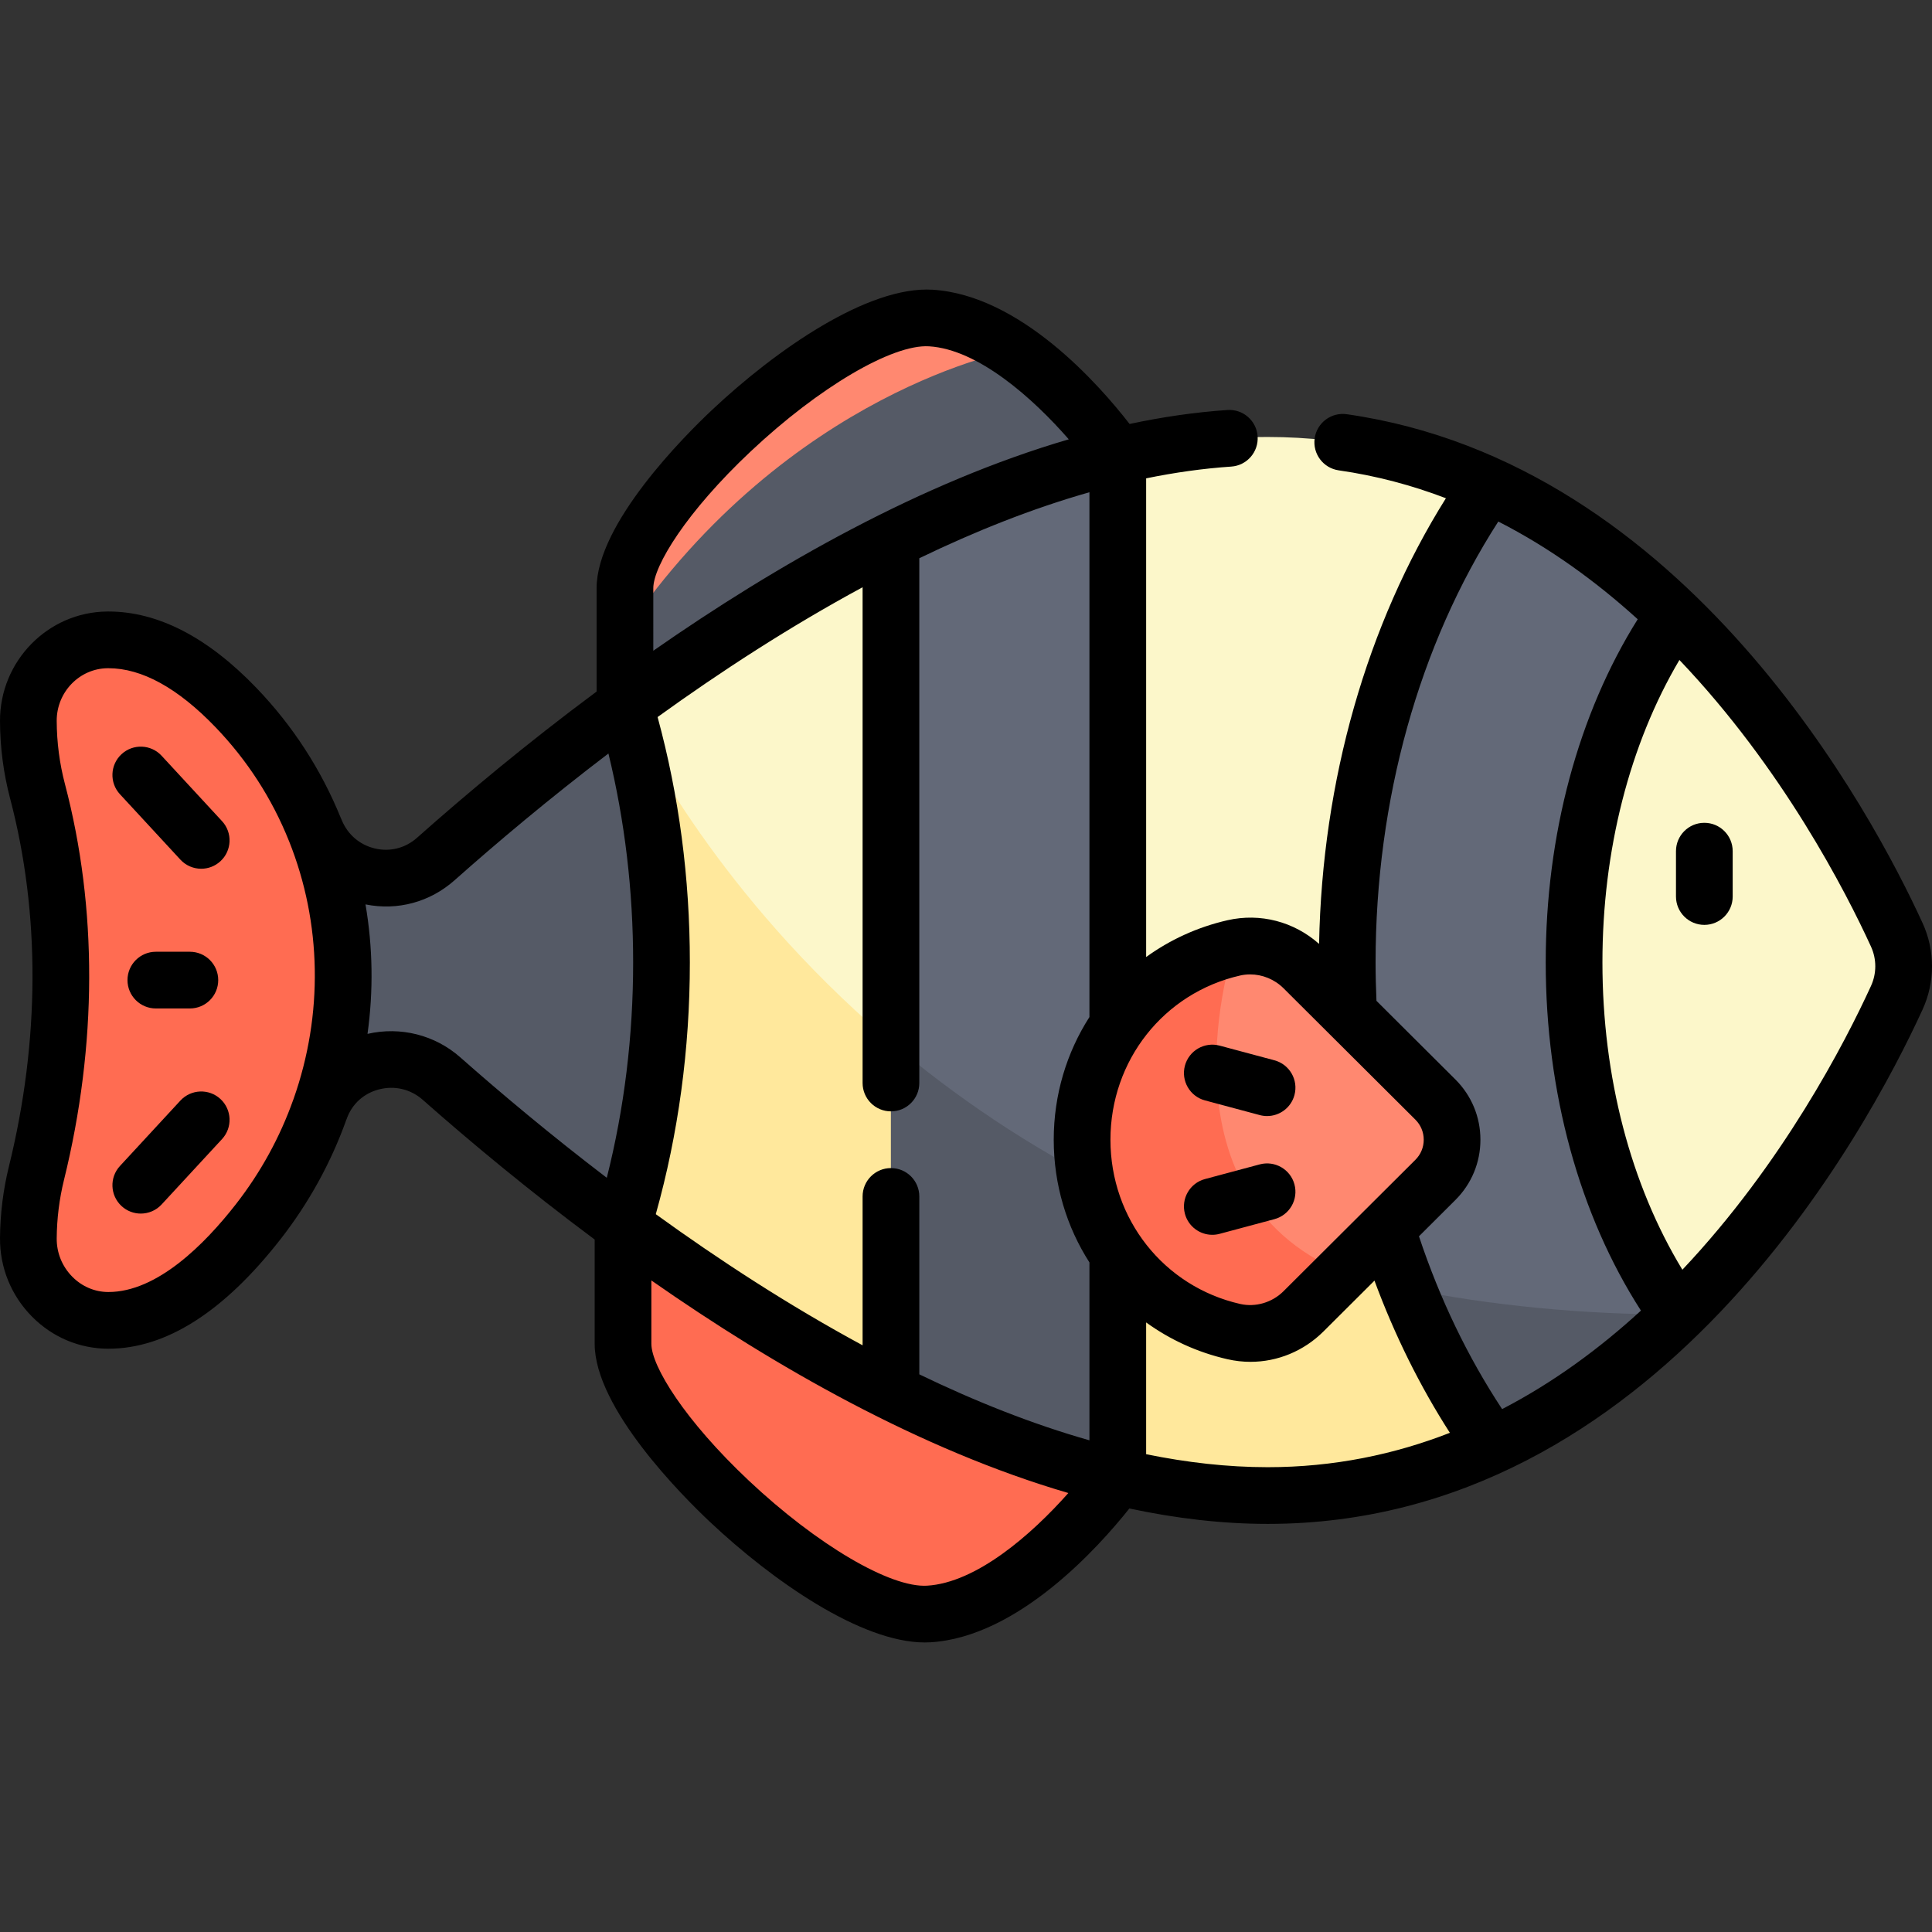
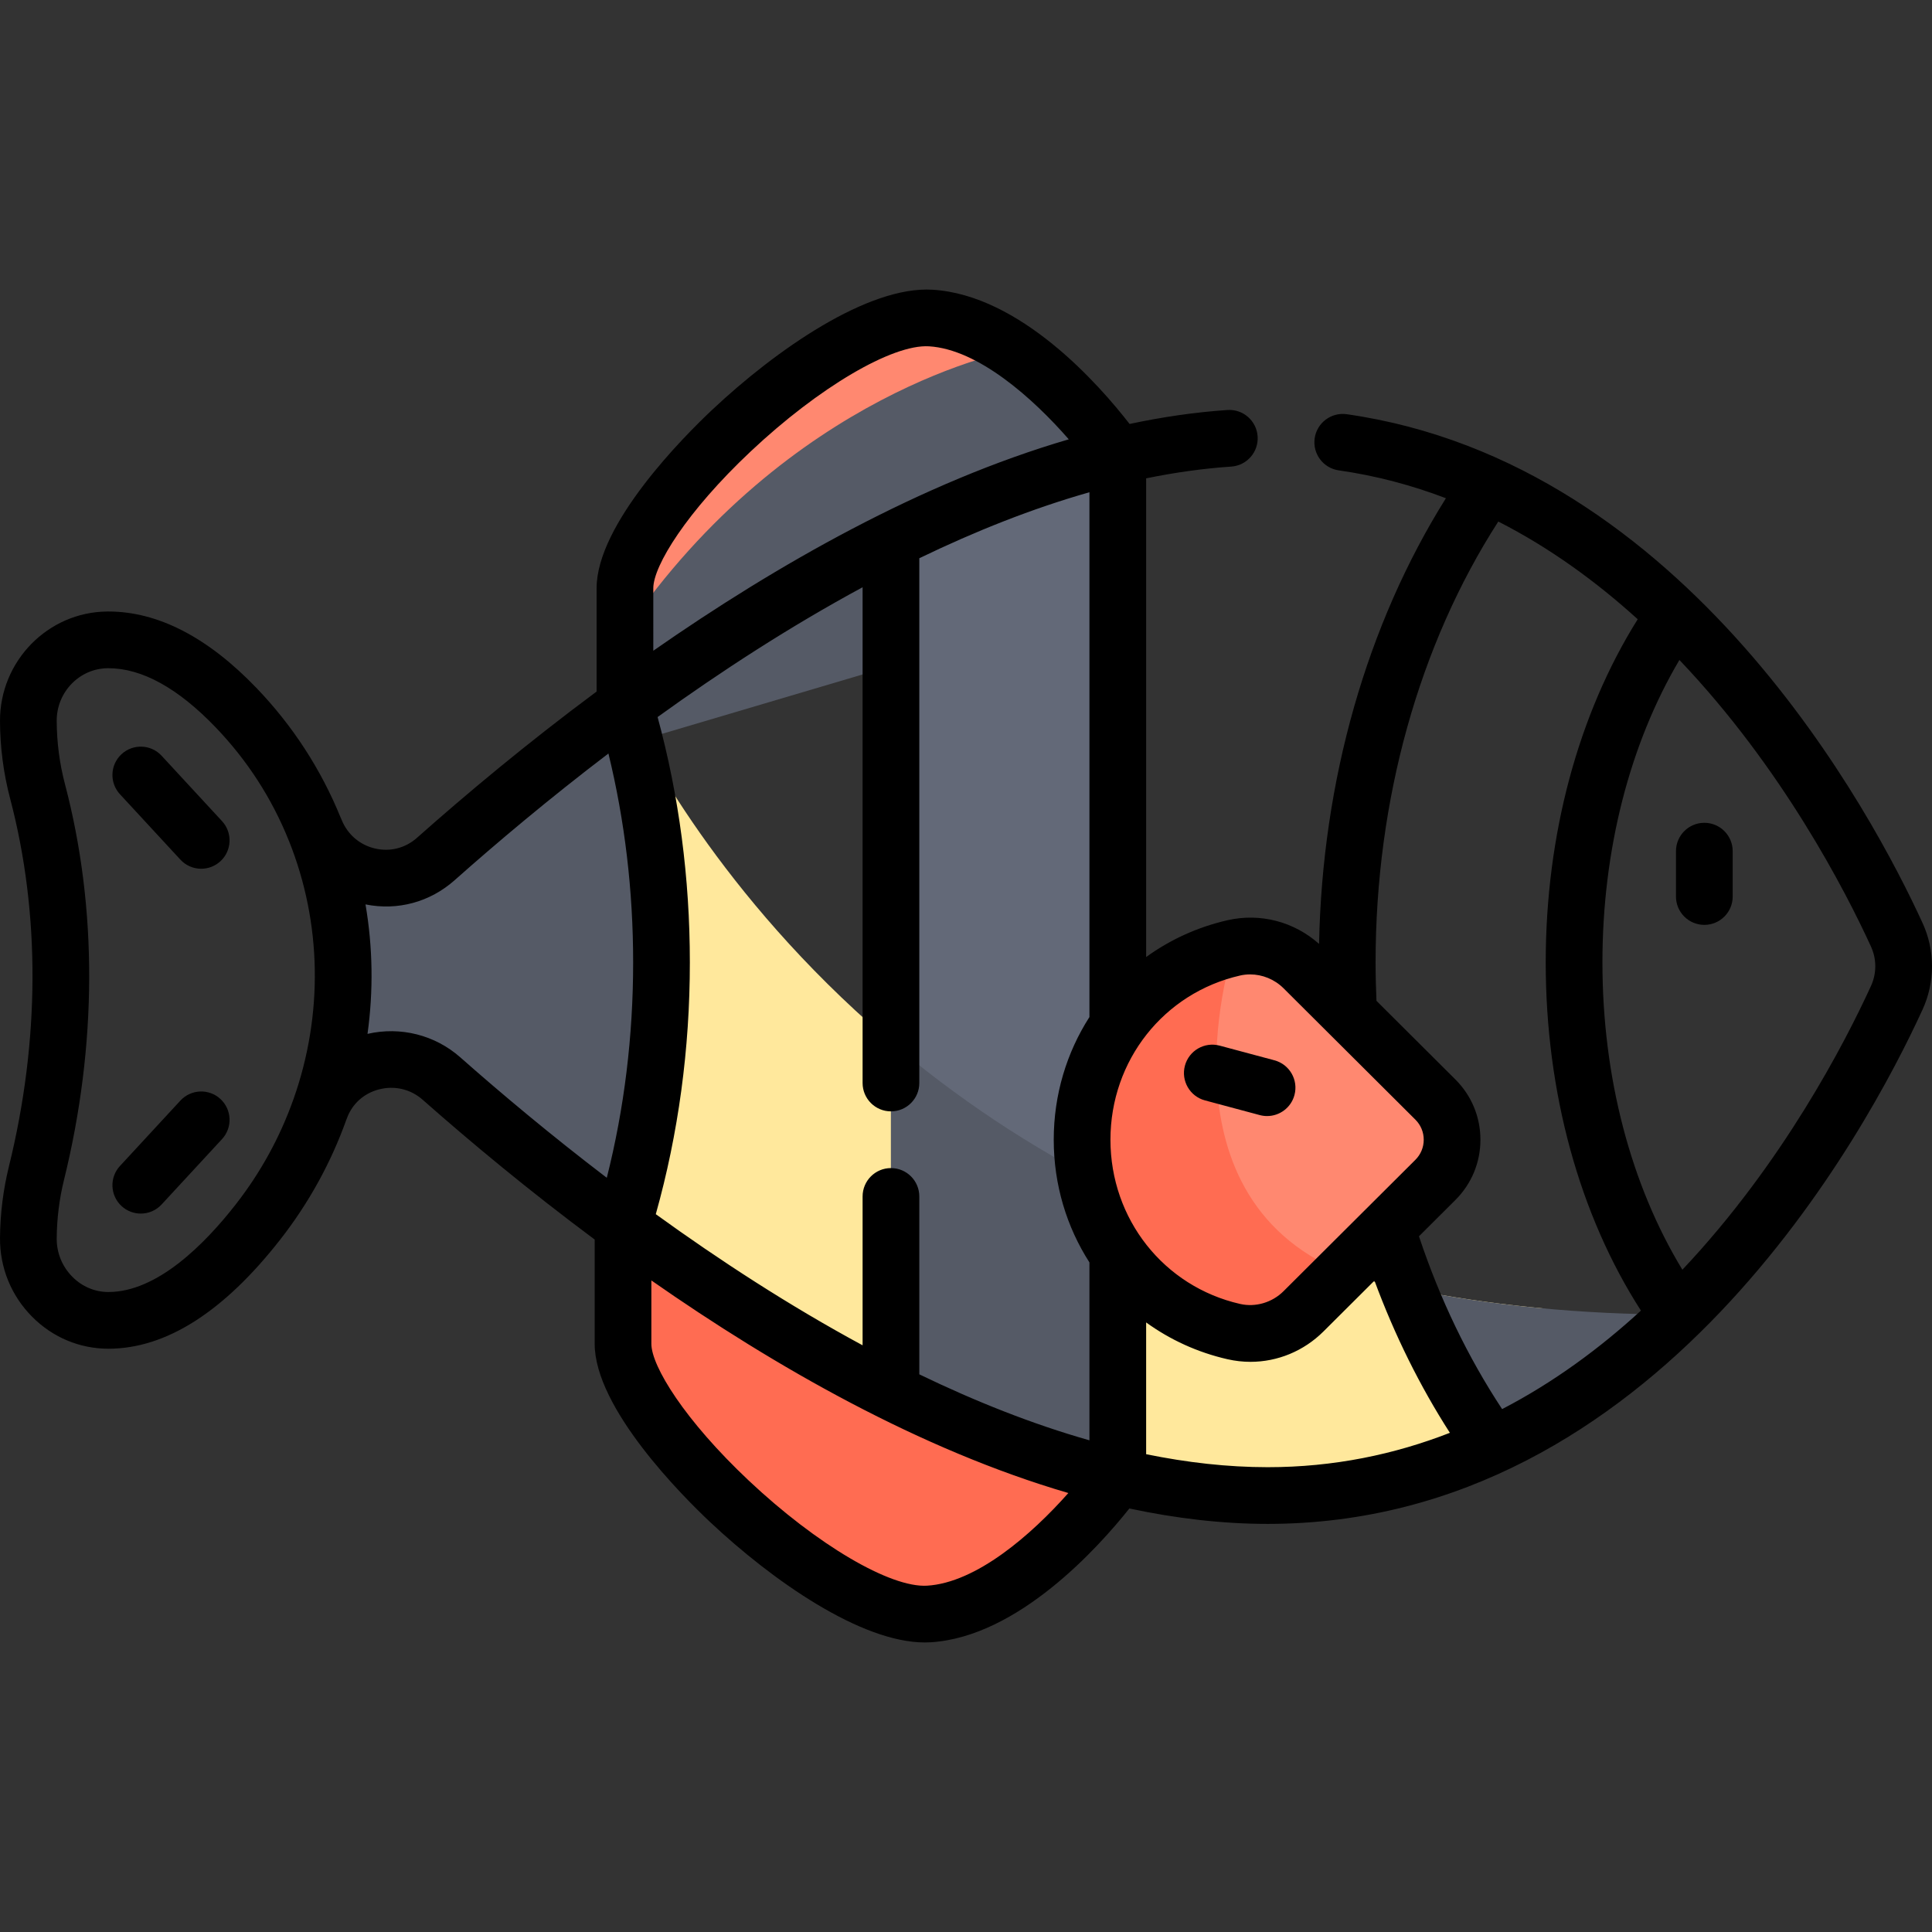
<svg xmlns="http://www.w3.org/2000/svg" id="Capa_1" enable-background="new 0 0 511.035 511.035" height="512" viewBox="0 0 511.035 511.035" width="512">
  <rect x="0" y="0" width="511.035" height="511.035" fill="#333333" stroke="none" />
  <g>
    <g>
      <path d="m165.305 197.011s0-20.211 0-41.424 55.609-73 80.886-71.468 49.476 36.396 49.476 36.396v37.902z" fill="#555a66" />
    </g>
    <g>
      <path d="m164.793 314.024v41.424c0 21.213 55.609 73 80.886 71.468s49.988-36.256 49.988-36.256v-37.89z" fill="#ff6c52" />
    </g>
    <g>
-       <path d="m501.716 247.26c-7.499-16.372-26.827-53.836-58.763-84.634l-38.55 2.599-10.689-36.878c-17.354-7.904-36.805-12.76-58.406-12.76-13.059 0-26.347 1.784-39.646 4.934l-27.673 33.13-32.322-10.625v-.004c-25.236 12.604-49.241 28.174-70.362 43.672l-.511 137.413c21.244 15.622 45.433 31.338 70.874 44.043v-.001l32.322-10.625 27.675 33.132c13.298 3.15 26.585 4.932 39.644 4.932 22.056 0 41.864-5.072 59.493-13.273l9.603-36.366 39.411 1.76c31.421-30.636 50.471-67.57 57.902-83.794 2.422-5.293 2.422-11.362-.002-16.655z" fill="#fcf7ca" />
-     </g>
+       </g>
    <g>
      <g>
        <path d="" fill="#ffe89c" />
      </g>
      <g>
        <path d="m235.667 368.15v-.001l32.322-10.625 27.675 33.132c13.298 3.15 26.585 4.932 39.644 4.932 22.056 0 41.864-5.072 59.493-13.273l9.603-36.366 4.561.204c-182.032-16.517-243.66-159.459-243.66-159.459l-.511 137.413c21.244 15.622 45.433 31.338 70.873 44.043z" fill="#ffe89c" />
      </g>
    </g>
    <g>
      <g>
        <path d="m113.211 228.826c-10.382 7.088-24.995 2.853-29.842-9.239-.042-.106-.092-.209-.135-.315l1.342 74.297c.019-.055.042-.108.061-.163 4.177-11.759 17.818-16.361 28.236-10.818 1.368.728 2.683 1.623 3.911 2.707 12.97 11.455 29.356 25.096 48.01 38.812 6.676-21.862 10.18-45.385 10.18-69.545 0-23.542-3.322-46.483-9.669-67.869-19.597 14.38-36.717 28.697-50.03 40.522-.665.591-1.355 1.127-2.064 1.611z" fill="#555a66" />
      </g>
    </g>
    <g>
-       <path d="m416.361 254.562c0-34.833 9.425-67.332 26.593-91.936-13.977-13.479-30.364-25.682-49.239-34.279-24.117 34.612-37.354 79.215-37.354 126.215 0 47.699 13.636 92.929 38.44 127.752 18.803-8.747 35.119-21.057 49.014-34.606-17.712-24.742-27.454-57.736-27.454-93.146z" fill="#636978" />
-     </g>
+       </g>
    <g>
      <path d="m394.801 382.315c18.803-8.747 35.119-21.057 49.014-34.606-25.892 0-49.64-2.472-71.382-6.798 5.927 14.906 13.415 28.836 22.368 41.404z" fill="#555a66" />
    </g>
    <g>
      <path d="m235.667 368.152c19.518 9.747 39.771 17.714 60 22.505v-270.142c-20.229 4.791-40.482 12.763-60 22.51z" fill="#636978" />
    </g>
    <g>
      <path d="m235.667 275.636v92.516c19.518 9.747 39.771 17.714 60 22.505v-75.6c-23.555-11.631-43.426-25.352-60-39.421z" fill="#555a66" />
    </g>
    <g>
-       <path d="m28.676 169.25c-11.695 0-21.177 9.481-21.177 21.176 0 6.242.772 12.304 2.226 18.094 8.378 33.367 8.378 68.091 0 101.459-1.454 5.79-2.226 11.852-2.226 18.094 0 11.696 9.481 21.177 21.177 21.177 14.579 0 28.174-11.416 39.637-26.116 31.742-40.703 29.863-98.751-5.895-135.975-10.121-10.535-21.59-17.909-33.742-17.909z" fill="#ff6c52" />
-     </g>
+       </g>
    <g>
      <path d="m267.989 92.645c-6.757-4.608-14.227-8.067-21.799-8.526-25.277-1.532-80.886 50.255-80.886 71.468v11.511c43.455-63.83 102.685-74.453 102.685-74.453z" fill="#ff8870" />
    </g>
    <g>
      <path d="m286.224 301.471c0 24.742 16.913 45.453 40.133 50.748 6.648 1.516 13.609-.553 18.439-5.366l34.881-34.756c5.883-5.862 5.883-15.389 0-21.251l-34.881-34.756c-4.83-4.813-11.791-6.882-18.439-5.366-23.22 5.293-40.133 26.005-40.133 50.747z" fill="#ff8870" />
    </g>
    <g>
      <path d="m286.224 301.471c0 24.742 16.913 45.453 40.133 50.748 6.648 1.516 13.609-.553 18.439-5.366l10.375-10.337c-50.509-20.892-28.814-85.792-28.814-85.792-23.22 5.293-40.133 26.005-40.133 50.747z" fill="#ff6c52" />
    </g>
    <g>
      <path d="m450.815 217.641c-4.143 0-7.5 3.358-7.5 7.5v12c0 4.142 3.357 7.5 7.5 7.5s7.5-3.358 7.5-7.5v-12c0-4.142-3.358-7.5-7.5-7.5z" />
      <path d="m42.747 199.905c-2.81-3.042-7.556-3.23-10.598-.418-3.042 2.811-3.229 7.556-.418 10.599l15.983 17.296c1.478 1.6 3.49 2.41 5.51 2.41 1.82 0 3.646-.659 5.088-1.992 3.042-2.811 3.229-7.556.418-10.599z" />
      <path d="m47.715 291.118-15.983 17.296c-2.812 3.042-2.624 7.788.418 10.599 1.442 1.333 3.268 1.992 5.088 1.992 2.019 0 4.032-.81 5.51-2.41l15.983-17.296c2.812-3.042 2.624-7.788-.418-10.599-3.041-2.811-7.787-2.623-10.598.418z" />
-       <path d="m50.223 266.75c4.143 0 7.5-3.358 7.5-7.5s-3.357-7.5-7.5-7.5h-9c-4.143 0-7.5 3.358-7.5 7.5s3.357 7.5 7.5 7.5z" />
      <path d="m318.727 291.069 14.488 3.882c.65.174 1.304.257 1.946.257 3.312 0 6.342-2.21 7.239-5.561 1.072-4.001-1.302-8.114-5.303-9.186l-14.488-3.882c-4.001-1.07-8.113 1.303-9.186 5.303-1.071 4.002 1.303 8.115 5.304 9.187z" />
-       <path d="m320.663 326.619c.643 0 1.296-.083 1.946-.257l14.488-3.882c4.001-1.072 6.375-5.185 5.303-9.186-1.071-4.001-5.185-6.373-9.186-5.303l-14.488 3.882c-4.001 1.072-6.375 5.185-5.303 9.186.899 3.35 3.929 5.56 7.24 5.56z" />
      <path d="m508.534 244.137c-12.969-28.318-62.282-121.711-152.303-134.573-4.091-.581-7.899 2.264-8.485 6.364s2.264 7.899 6.364 8.485c9.983 1.426 19.427 3.971 28.349 7.375-20.928 33.373-32.72 74.719-33.549 117.884-6.633-5.895-15.567-8.234-24.22-6.262-7.978 1.819-15.239 5.187-21.523 9.735v-126.617c7.54-1.542 15.057-2.609 22.509-3.112 4.133-.279 7.257-3.855 6.979-7.988s-3.854-7.262-7.988-6.978c-8.583.579-17.228 1.85-25.88 3.692-8.095-10.44-28.903-34.101-52.141-35.51-17.005-1.029-41.282 15.778-58.358 31.85-7.15 6.73-30.481 30.018-30.481 47.104v27.336c-18.541 13.766-34.749 27.35-47.51 38.685-3.08 2.735-7.136 3.766-11.132 2.822-4.013-.947-7.203-3.689-8.781-7.526-.029-.072-.055-.145-.084-.216-.054-.134-.119-.26-.18-.39-5.201-12.788-12.692-24.341-22.291-34.334-12.889-13.414-26.058-20.213-39.15-20.213-.103 0-.206 0-.308.001-15.702.128-28.429 13.128-28.371 28.98.025 6.95.927 13.851 2.681 20.511 7.99 30.356 7.881 63.988-.316 97.258-1.521 6.174-2.316 12.556-2.363 18.967-.057 7.845 2.957 15.237 8.486 20.815 5.402 5.45 12.554 8.457 20.138 8.468h.05c15.219 0 30.544-9.758 45.552-29.004 7.479-9.589 13.331-20.234 17.406-31.64.023-.06.056-.113.078-.174.019-.053.036-.106.054-.159 1.406-3.81 4.482-6.584 8.476-7.617 4.152-1.072 8.375-.069 11.578 2.759 12.413 10.964 27.889 23.872 45.475 36.955v27.576c0 17.086 23.331 40.374 30.481 47.104 16.576 15.601 39.956 31.895 56.846 31.895.51 0 1.015-.015 1.513-.045 23.178-1.405 44.487-25.2 52.593-35.391 12.258 2.615 24.504 4.076 36.581 4.076 102.916 0 158.609-104.134 173.227-136.049 3.332-7.275 3.332-15.623-.002-22.899zm-112.216-106.186c13.701 6.987 25.984 15.959 36.876 25.845-15.728 25.084-24.334 57.043-24.334 90.767 0 34.37 8.908 66.812 25.187 92.107-10.835 9.937-23.066 18.974-36.72 26.054-9.084-13.774-16.468-29.105-21.995-45.71l9.638-9.604c4.268-4.253 6.619-9.913 6.619-15.938s-2.351-11.686-6.618-15.939l-20.88-20.804c-.142-3.376-.232-6.781-.232-10.166.002-42.926 11.496-84.063 32.459-116.612zm-68.292 120.084c.871-.198 1.757-.295 2.642-.295 3.244 0 6.467 1.302 8.835 3.663l34.882 34.755c1.423 1.418 2.206 3.305 2.206 5.313s-.784 3.896-2.207 5.313l-34.881 34.756c-3.013 3.003-7.407 4.296-11.478 3.367-20.195-4.604-34.301-22.466-34.301-43.435 0-20.971 14.105-38.832 34.302-43.437zm-39.859 10.985c-6.013 9.374-9.443 20.535-9.443 32.451s3.43 23.076 9.443 32.45v47.059c-15.137-4.299-30.251-10.323-45-17.453v-47.057c0-4.142-3.357-7.5-7.5-7.5s-7.5 3.358-7.5 7.5v39.376c-19.385-10.472-37.896-22.534-54.704-34.683 5.977-21.304 9.01-43.681 9.01-66.602 0-22.302-2.872-44.105-8.531-64.894 16.675-12.027 35.019-23.959 54.225-34.331v131.133c0 4.142 3.357 7.5 7.5 7.5s7.5-3.358 7.5-7.5v-138.809c14.747-7.127 29.861-13.154 45-17.455zm-115.362-113.433c0-5.93 8.85-20.263 25.763-36.182 18.02-16.959 37.46-28.396 47.169-27.8 12.987.787 27.494 13.728 36.965 24.602-38.889 11.349-77.212 33.138-109.897 55.917zm-110.406 162.936c-8.266 10.599-20.822 23.228-33.724 23.228h-.028c-3.561-.005-6.937-1.436-9.506-4.028-2.697-2.721-4.168-6.324-4.14-10.146.038-5.24.687-10.45 1.928-15.487 8.796-35.699 8.885-71.891.258-104.666-1.431-5.432-2.166-11.066-2.187-16.748-.028-7.617 6.024-13.864 13.492-13.924.062 0 .122-.001.183-.001 8.854 0 18.387 5.25 28.334 15.605 8.385 8.729 14.912 18.829 19.398 30.022.018.045.04.087.058.132 8.654 21.656 9.075 45.847 1.186 68.177-.026.071-.057.138-.082.209-3.538 9.959-8.642 19.254-15.17 27.627zm34.812-45.052c1.585-11.412 1.403-22.96-.532-34.245 8.497 1.7 17.041-.598 23.577-6.403 11.136-9.892 24.969-21.552 40.68-33.513 4.336 17.78 6.538 36.315 6.538 55.252 0 19.556-2.348 38.671-6.971 56.977-14.831-11.312-27.978-22.347-38.754-31.865-6.708-5.925-15.827-8.21-24.538-6.203zm148.014 145.958c-9.751.589-29.152-10.841-47.169-27.8-16.913-15.919-25.763-30.251-25.763-36.182v-16.758c32.771 22.889 71.239 44.813 110.298 56.232-9.796 11.062-24.347 23.719-37.366 24.508zm57.942-34.777v-34.856c6.284 4.548 13.545 7.916 21.523 9.735 2.022.461 4.059.687 6.079.687 7.146 0 14.074-2.826 19.32-8.052l13.472-13.424c5.329 14.409 12.007 27.884 19.949 40.252-14.623 5.704-30.682 9.094-48.204 9.094-10.58-.001-21.336-1.229-32.139-3.436zm191.731-123.86c-6.857 14.97-23.328 46.92-49.889 75.064-13.671-22.493-21.148-50.99-21.148-81.294 0-29.684 7.196-57.714 20.362-79.996 27.271 28.62 44.031 61.313 50.675 75.818 1.514 3.307 1.514 7.1 0 10.408z" />
    </g>
  </g>
</svg>